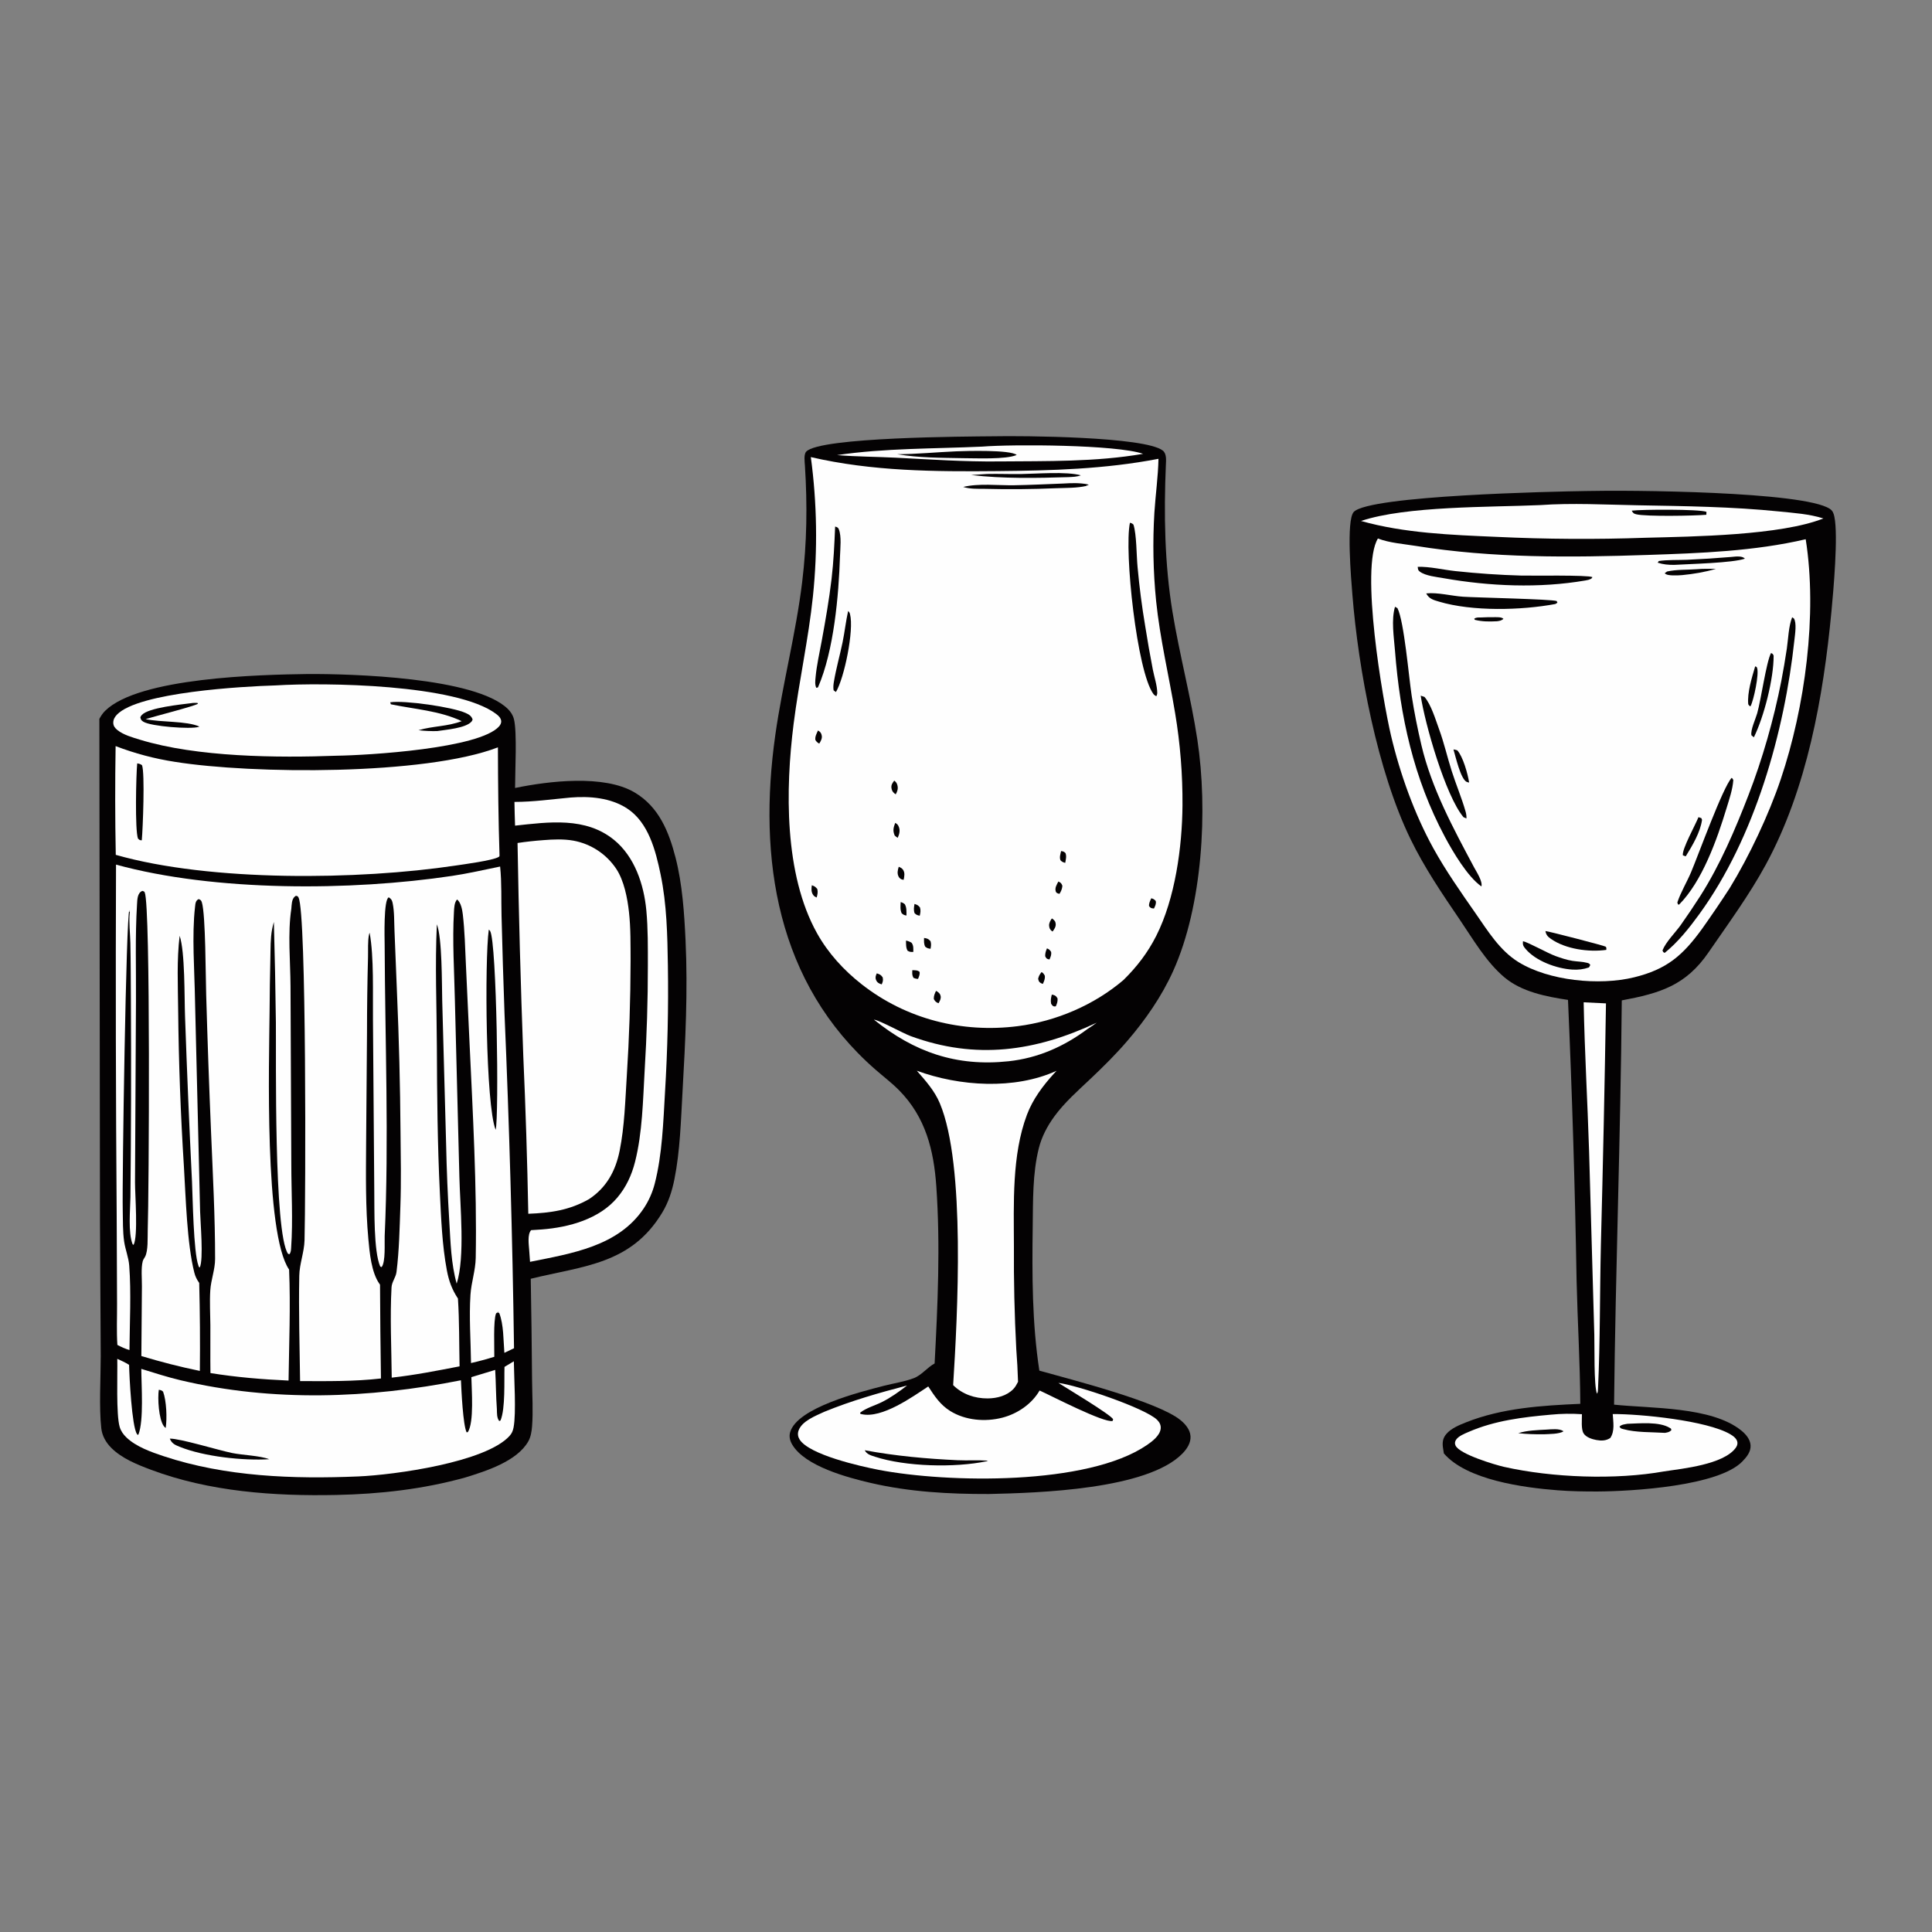
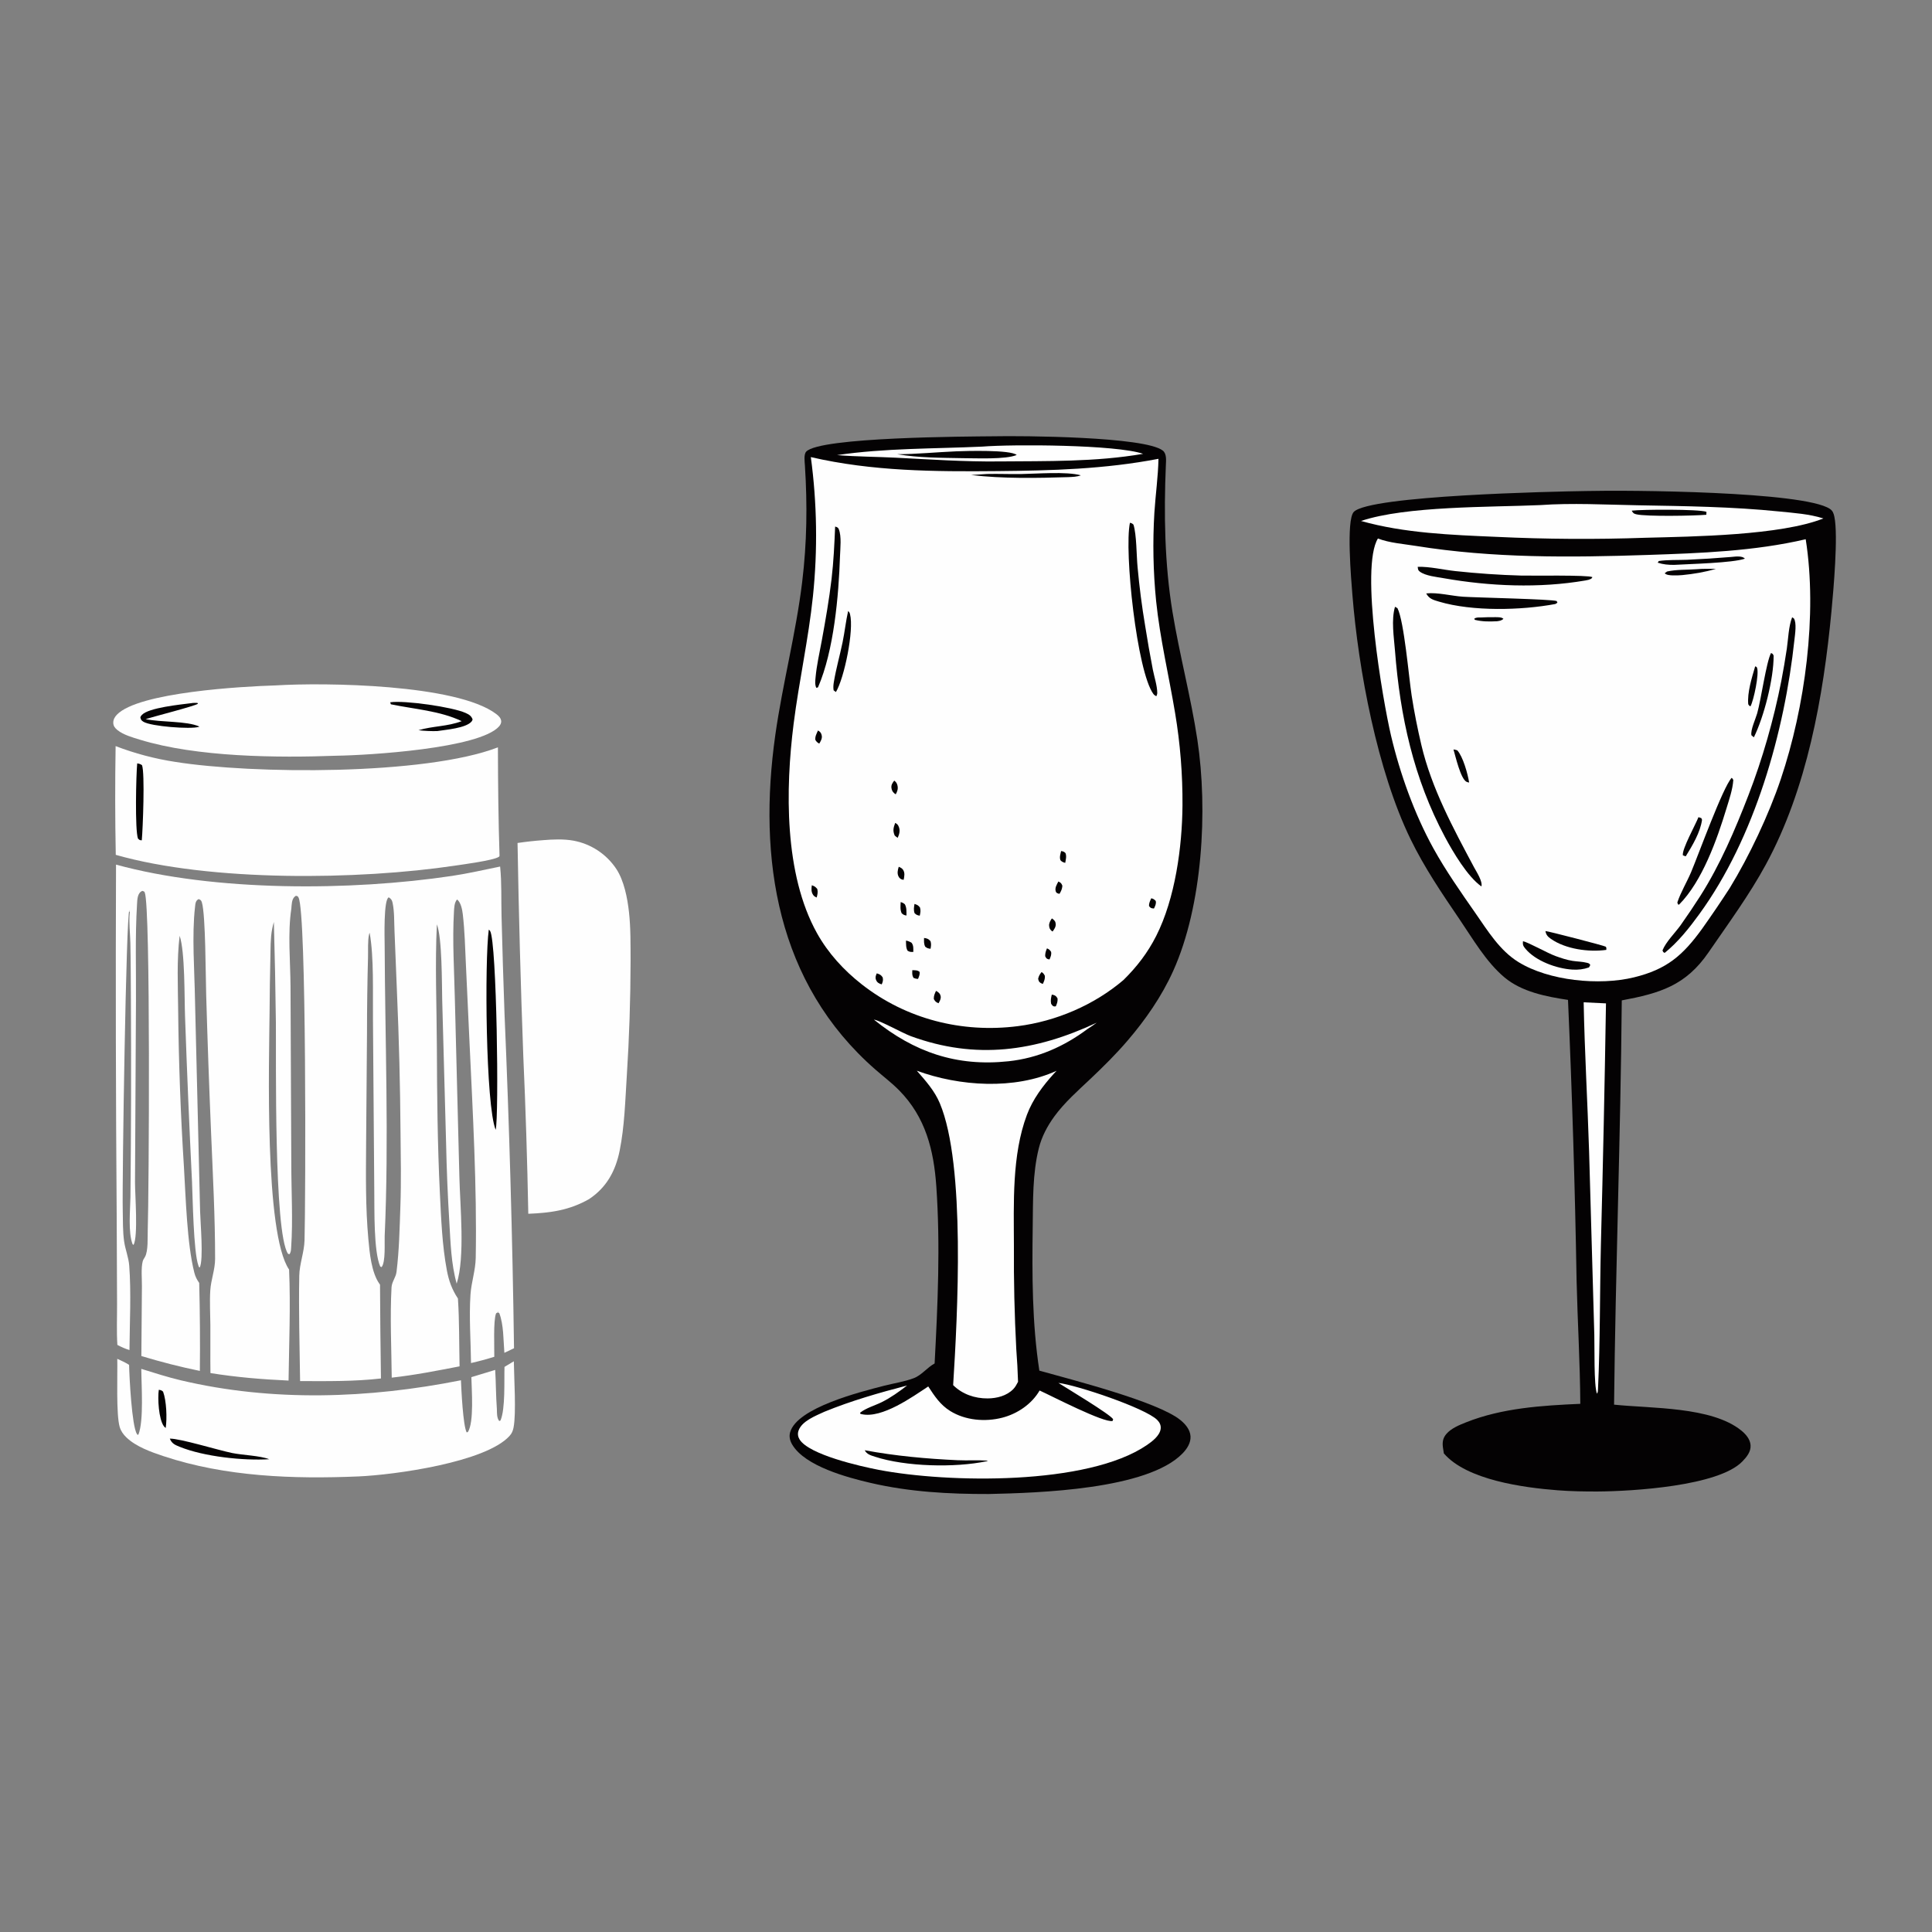
<svg xmlns="http://www.w3.org/2000/svg" width="1024" height="1024">
  <rect width="100%" height="100%" fill="#808080" stroke="none" />
  <path fill="#040203" d="M840.73 260.251C863.068 259.691 955.772 260.413 969.846 269.698C971.426 270.74 971.884 272.119 972.258 273.895C974.359 283.864 971.762 312.957 970.703 324.113C966.413 369.292 957.792 418.012 935.899 458.298C927.134 474.426 915.94 489.655 905.551 504.787C893.485 522.362 879.801 526.451 859.576 530.226C858.957 601.66 856.259 673.068 855.489 744.493C874.994 746.565 907.192 745.427 922.933 758.217C925.309 760.147 927.622 762.802 927.836 765.998C928.069 769.489 925.761 772.247 923.481 774.605C910.846 787.672 865.207 790.408 846.811 790.522C839.754 790.544 832.724 790.429 825.685 789.888C807.503 788.488 777.411 784.455 765.274 770.329Q764.96 768.668 764.755 766.99C764.436 764.226 764.799 762.103 766.668 759.95C769.216 757.012 773.514 755.264 777.071 753.853C796.217 746.255 817.251 744.956 837.592 744.054C837.458 722.258 836.146 700.539 835.626 678.759Q834.354 604.334 831.07 529.97C819.551 528.236 806.539 525.728 797.362 518.004C787.608 509.794 780.69 497.694 773.562 487.223C764.192 473.457 754.943 459.808 747.631 444.792C730.028 408.639 719.979 355.136 716.79 315.119C716.185 307.53 713.397 275.581 717.547 271.306C726.01 262.585 823.354 260.508 840.73 260.251Z" />
  <path fill="#FEFEFE" d="M839.372 531.241L851.204 531.811Q850.181 595.877 848.502 659.929C847.91 685.309 848.156 710.772 846.979 736.124C846.931 737.218 846.97 737.729 846.432 738.709C844.726 734.446 845.208 713.496 845.017 707.476L842.252 610.281C841.424 583.935 839.887 557.597 839.372 531.241Z" />
  <path fill="#FEFEFE" d="M816.208 267.716C833.2 266.499 850.96 267.491 867.994 267.805C893.097 268.268 918.117 268.541 943.118 271.101C950.981 271.906 958.86 272.39 966.43 274.786C943.809 283.795 897.48 284.368 872.181 285.024Q832.629 286.424 793.096 284.544C769.333 283.52 744.338 282.606 721.365 276.126C745.266 268.115 789.727 268.873 816.208 267.716Z" />
  <path fill="#040203" d="M864.846 270.658C870.012 269.977 900.737 269.809 904.453 271.287L904.391 272.836C898.015 273.396 872.477 273.853 867.26 272.586C865.826 272.238 865.549 271.918 864.846 270.658Z" />
-   <path fill="#FEFEFE" d="M822.091 749.792Q830.264 748.995 838.456 749.553C838.5 752.323 837.938 757.372 839.304 759.661C840.582 761.803 843.858 762.829 846.148 763.242C848.776 763.716 851.239 763.668 853.491 762.15C855.96 758.501 855.042 753.654 854.781 749.478C869.456 749.384 904.707 752.928 917.075 760.175C918.65 761.097 920.625 762.528 920.865 764.497C921.003 765.626 920.524 766.657 919.862 767.535C913.326 776.2 892.152 778.356 882.027 779.865C856.264 784.469 822.794 783.214 797.264 777.49C792.427 776.405 773.551 770.771 771.456 766.148C770.974 765.083 771.099 764.094 771.733 763.12C773.029 761.129 776.239 759.879 778.356 758.959C792.306 752.893 807.102 751.131 822.091 749.792Z" />
  <path fill="#040203" d="M819.768 757.71C822.445 757.575 826.411 757.012 828.7 758.59C826.563 760.145 820.904 760.044 818.212 760.203C813.659 760.236 809.213 760.118 804.686 759.613C809.575 758.098 814.698 757.996 819.768 757.71Z" />
  <path fill="#040203" d="M862.554 754.636C868.946 754.463 879.347 753.36 884.98 756.786C885.865 757.325 885.596 757.025 885.857 758.03C884.8 759.084 883.864 759.191 882.463 759.448C875.533 759.005 867.04 759.324 860.414 757.469C859.243 757.142 858.981 757.221 858.369 756.116C859.61 754.965 860.917 754.977 862.554 754.636Z" />
  <path fill="#FEFEFE" d="M730.329 285.414C736.388 287.765 743.94 288.302 750.384 289.338C791.183 295.9 832.287 295.514 873.459 294.126C901.271 293.189 929.875 292.155 957.063 285.805C963.36 325.682 956.688 374.865 943.855 412.953C937.516 431.77 927.136 453.787 916.771 470.728Q909.705 481.63 902.182 492.223C891.931 506.395 883.466 513.765 866.026 518.021C847.742 522.483 820.928 519.901 804.744 509.876C794.835 503.739 788.587 493.423 782.062 484.059C774.273 472.88 766.306 461.554 759.714 449.614C749.718 431.508 741.99 409.973 737.263 389.858C732.904 371.311 720.788 300.781 730.329 285.414Z" />
  <path fill="#040203" d="M784.785 327.273Q788.774 327.06 792.769 327.119C794.052 327.141 795.949 327.062 796.852 328.003C795.69 328.987 794.943 329.053 793.489 329.274C789.348 329.473 785.779 329.526 781.716 328.534L781.371 327.961C782.43 327.152 783.519 327.284 784.785 327.273Z" />
  <path fill="#040203" d="M770.372 397.213C771.11 397.297 771.689 397.471 772.393 397.695C775.432 401.046 777.964 410.211 778.67 414.75C778.195 414.66 777.784 414.609 777.334 414.395C774.145 412.872 771.445 400.812 770.372 397.213Z" />
  <path fill="#040203" d="M930.278 353.174C930.975 353.493 931.027 353.333 931.27 353.962C932.485 357.095 929.504 371.174 927.81 374.356C926.868 373.906 927.296 374.242 926.605 373.253C926.021 367.088 928.548 359.094 930.278 353.174Z" />
  <path fill="#040203" d="M899.174 301.702C902.587 301.394 906.025 301.493 909.448 301.507C903.531 303.252 897.756 304.207 891.621 304.814C889.895 304.965 888.169 305.047 886.437 304.961C885.15 304.897 883.222 304.807 882.333 303.834C882.746 303.524 883.144 303.189 883.579 302.909C883.615 302.886 883.663 302.895 883.705 302.885C888.553 301.798 894.167 302.074 899.174 301.702Z" />
  <path fill="#040203" d="M900.218 433.113L901.734 433.616L902.108 434.499C901.253 441.111 896.935 448.277 893.484 453.859C893.002 453.777 892.413 453.488 891.951 453.313C891.441 449.987 898.653 437.155 900.218 433.113Z" />
  <path fill="#040203" d="M917.426 295.209C918.822 295.094 920.392 294.863 921.787 294.973C922.97 295.066 923.994 295.218 924.82 296.104C918.322 298.41 895.567 298.89 887.262 299.401C884.128 299.393 881.577 299.195 878.574 298.218L879.322 297.344L879.336 298.427L879.03 297.372C883.876 296.634 889.325 296.89 894.244 296.692Q905.85 296.184 917.426 295.209Z" />
  <path fill="#040203" d="M938.674 346.113C939.768 346.626 939.551 346.533 940.054 347.494C940.161 359.581 934.913 380.053 929.577 390.794L928.294 389.711C927.705 386.966 930.533 380.971 931.354 378.047C933.448 370.596 936.137 351.031 938.674 346.113Z" />
  <path fill="#040203" d="M819.116 493.478C820.562 493.513 850.34 501.239 850.984 501.728C851.601 502.196 851.364 502.758 851.373 503.461C842.121 504.75 829.814 503.074 822.02 497.624C820.337 496.447 819.47 495.52 819.116 493.478Z" />
  <path fill="#040203" d="M807.2 498.864C810.321 499.549 819.971 505.089 824.445 506.713C827.351 507.768 830.423 508.81 833.486 509.285C835.969 509.67 838.677 509.654 841.094 510.298C842.09 510.563 842.329 510.572 842.884 511.467L842.199 512.746C839.262 513.78 836.486 514.096 833.382 513.905C825.044 513.393 813.942 509.371 808.515 502.858C807.313 501.414 807.013 500.743 807.2 498.864Z" />
  <path fill="#040203" d="M755.916 314.525C761.996 313.87 769.308 315.875 775.499 316.277C782.596 316.738 822.276 317.564 825.075 318.559L825.464 319.448L824.392 320.134C806.33 323.512 780.418 324.163 762.684 318.872C759.689 317.978 757.471 317.423 755.916 314.525Z" />
-   <path fill="#040203" d="M753.005 368.721C753.689 368.903 754.361 369.168 755.029 369.4C758.586 373.598 760.821 381.266 762.733 386.479C765.386 393.712 767.081 401.264 769.416 408.603C771.708 415.806 774.709 422.839 776.781 430.101C777.148 431.386 777.286 432.474 777.255 433.804L775.682 433.128C766.159 421.835 755.2 383.552 753.005 368.721Z" />
  <path fill="#040203" d="M917.811 412.268C918.431 412.784 918.09 412.433 918.693 413.441C918.318 418.532 916.554 423.577 915.079 428.435C910.062 444.957 902.206 467.164 889.916 479.49L889.306 479.305L889.037 478.271C890.888 472.762 894.053 467.601 896.33 462.224C900.041 453.464 913.153 417.244 917.811 412.268Z" />
  <path fill="#040203" d="M751.417 300.421C757.781 300.245 764.987 302.001 771.385 302.69Q788.771 304.568 806.251 305.066C810.927 305.233 842.15 304.66 844.022 305.911C843.489 306.97 842.944 306.898 841.884 307.335C841.329 307.453 840.775 307.579 840.216 307.675C815.846 311.867 789.507 310.75 765.245 306.471C761.541 305.818 755.557 305.24 752.539 302.982C751.454 302.171 751.602 301.698 751.417 300.421Z" />
  <path fill="#040203" d="M739.395 321.596L740.694 322.363C744.23 329.367 746.716 359.004 748.207 368.652C749.562 377.419 751.323 386.241 753.357 394.873C758.783 417.911 770.227 438.955 781.258 459.646C782.55 462.07 785.899 467.095 785.186 469.832C777.794 464.625 770.097 451.556 765.845 443.603C749.238 412.536 742.08 379.72 739.366 344.827C738.813 337.728 737.316 328.459 739.395 321.596Z" />
  <path fill="#040203" d="M949.869 327.178L950.757 327.744C952.38 330.001 951.397 336.223 951.108 338.928C945.867 387.945 930.015 444.15 900.708 484.452C895.296 491.894 889.485 499.253 882.298 505.062C881.304 504.437 881.701 504.862 881.15 503.747C882.946 499.197 887.845 494.442 890.774 490.362Q896.181 482.718 901.227 474.831C911.764 458.241 919.597 439.853 926.676 421.586C934.152 402.292 940.136 381.297 944.122 360.992Q945.775 352.423 947.057 343.79C947.81 338.58 947.982 331.995 949.869 327.178Z" />
  <path fill="#040203" d="M526.516 231.238C541.814 230.923 606.872 231.366 616.309 238.816C618.445 240.502 618.037 244.112 617.935 246.515C616.841 272.363 617.251 298.852 621.461 324.427C625.19 347.084 631.18 369.335 634.622 392.028C640.277 429.315 637.414 480.037 621.804 514.643C615.72 528.131 607.126 540.493 597.516 551.686C591.394 558.818 584.772 565.372 577.947 571.827C571.27 578.141 564.201 584.334 558.774 591.799C555.072 596.892 552.115 602.499 550.585 608.626C547.231 622.067 547.55 636.504 547.359 650.284C547.007 675.694 547.018 701.286 550.878 726.464C567.925 731.258 613.594 742.836 625.639 752.657C628.274 754.805 630.755 757.666 630.993 761.213C631.227 764.701 629.168 767.871 626.843 770.28C608.261 789.537 550.419 791.265 524.092 791.86C503.002 791.91 481.989 790.766 461.39 785.965C449.251 783.136 426.598 777.144 419.86 765.603C418.685 763.591 418.141 761.419 418.785 759.132C422.469 746.046 456.274 737.655 468.522 734.494C473.699 733.159 479.29 732.355 484.288 730.47C488.529 728.872 491.335 724.846 495.368 722.665C497.027 691.389 498.44 660.141 496.268 628.837C494.928 609.522 490.577 592.148 476.614 577.955C472.731 574.008 468.236 570.602 464.065 566.963C411.631 521.218 401.624 455.2 410.938 389.505C414.788 362.35 421.872 335.682 425.175 308.422C427.691 287.65 427.951 267.628 426.626 246.801C426.498 244.787 425.929 240.863 427.306 239.376C434.503 231.6 512.801 231.387 526.516 231.238Z" />
  <path fill="#FEFEFE" d="M463.178 540.418C466.238 540.791 478.49 547.623 482.764 549.189C517.247 561.828 548.806 557.282 581.276 542.042C579.724 543.229 578.057 544.28 576.435 545.367C563.921 554.705 550.126 560.816 534.542 562.487C506.907 565.449 484.487 557.609 463.178 540.418Z" />
  <path fill="#FEFEFE" d="M520.541 236.719C536.73 235.403 591.64 235.645 605.87 240.538C580.677 244.892 554.853 244.339 529.375 244.57C511.036 244.762 493.184 243.523 474.911 242.593C464.509 242.064 454.048 242.07 443.668 241.212C468.968 237.487 495.018 237.877 520.541 236.719Z" />
  <path fill="#040203" d="M506.763 239.214C511.959 239.006 535.567 238.302 538.862 241.143C533.123 243.63 517.154 242.842 510.507 242.844C498.819 242.614 487.148 242.702 475.587 240.749C485.909 240.713 496.421 239.647 506.763 239.214Z" />
  <path fill="#FEFEFE" d="M485.931 567.5C508.494 575.799 537.732 577.723 560.007 567.537Q559.296 568.273 558.61 569.033C552.726 575.504 547.399 582.61 544.297 590.854C536.251 612.239 537.347 637.909 537.396 660.463Q537.213 687.812 538.652 715.123Q539.321 723.745 539.586 732.388C538.849 733.765 538.158 735.146 537.05 736.271C533.534 739.841 528.384 741.152 523.513 741.192C516.702 741.248 510.071 738.986 505.191 734.148C507.477 697.665 511.887 617.47 498.131 584.763C495.323 578.085 490.637 572.879 485.931 567.5Z" />
  <path fill="#FEFEFE" d="M560.972 732.982C570.494 734.039 607.097 746.31 613.343 752.595C614.623 753.883 615.418 755.447 615.175 757.322C614.705 760.949 610.71 763.977 607.9 765.9C576.413 787.452 502.182 786.04 465.811 779.066C456.158 777.215 428.82 771.055 423.803 762.948C422.932 761.541 422.683 759.977 423.196 758.387C424.873 753.193 432.387 750.388 436.874 748.286C451.131 742.447 465.873 738.226 480.767 734.347C476.548 737.622 472.134 740.788 467.339 743.171C463.701 744.978 458.985 746.268 455.847 748.789L456.061 749.381C456.287 749.438 456.512 749.502 456.74 749.551C467.541 751.905 483.514 740.442 491.99 734.847C495.323 739.94 498.328 744.562 503.621 747.858C511.657 752.864 522.227 753.739 531.276 751.393C539.267 749.321 546.853 744.19 551.011 736.995C557.328 739.86 585.037 754.248 589.696 753.145L589.988 752.235C588.711 749.753 564.717 735.37 560.972 732.982Z" />
  <path fill="#040203" d="M458.332 768.661C474.524 771.686 491.131 773.193 507.576 773.942C512.934 774.186 518.312 773.801 523.653 774.178L522.899 774.497C506.1 778.009 479.979 777.392 463.752 772.094C461.49 771.356 459.439 770.821 458.332 768.661Z" />
  <path fill="#FEFEFE" d="M429.759 242.268C462.316 249.818 495.416 250.009 528.692 249.699C557.503 249.43 585.628 248.642 614.017 243.179C613.819 252.647 612.454 262.237 611.846 271.708Q611.137 283.408 611.366 295.126Q611.594 306.845 612.758 318.508C614.829 338.56 619.535 358.118 622.837 377.956Q624.866 390.079 625.844 402.331Q626.822 414.584 626.741 426.875C626.579 448.937 622.854 476.225 612.829 496.032C608.302 504.978 602.593 512.394 595.477 519.413C579.893 532.698 559.742 541.299 539.454 543.885C509.889 547.655 480.281 540.152 456.753 521.727C447.235 514.274 438.922 505.195 433.022 494.603C415.587 463.307 416.261 418.22 420.639 383.624C423.502 360.993 428.52 338.701 430.882 315.967Q431.834 306.778 432.24 297.55Q432.647 288.321 432.506 279.084Q432.365 269.848 431.678 260.635Q430.991 251.423 429.759 242.268Z" />
  <path fill="#040203" d="M554.91 502.65C556.064 503.119 556.418 503.469 557.103 504.504C557.375 506.076 556.86 507.089 556.275 508.503C556.096 508.484 555.912 508.492 555.738 508.446C554.557 508.137 554.488 507.795 553.966 506.782C553.943 505.177 554.309 504.127 554.91 502.65Z" />
  <path fill="#040203" d="M610.204 476.101C611.348 476.394 611.768 476.676 612.576 477.534C612.892 479.083 612.263 480.137 611.646 481.511C611.537 481.511 611.426 481.526 611.318 481.512C609.958 481.326 609.828 481.274 609.02 480.238C608.917 478.666 609.575 477.492 610.204 476.101Z" />
  <path fill="#040203" d="M430.291 469.196C431.824 469.79 432.134 469.945 433.185 471.194C433.594 472.909 433.291 474.025 432.841 475.707C432.055 475.339 431.485 475.068 430.976 474.32C429.884 472.715 430.038 471.001 430.291 469.196Z" />
  <path fill="#040203" d="M483.55 514.215C484.936 514.277 486.262 514.143 487.38 515.082C487.641 516.567 487.098 517.432 486.585 518.831C485.56 518.819 485.096 518.651 484.158 518.292C483.326 516.743 483.51 515.946 483.55 514.215Z" />
  <path fill="#040203" d="M552.044 515.213C552.98 515.715 553.258 516.25 553.78 517.155C553.955 518.884 553.419 519.956 552.74 521.488C552.4 521.369 551.893 521.21 551.595 521.024C550.568 520.384 550.531 519.871 550.236 518.78C550.566 517.235 551.107 516.425 552.044 515.213Z" />
  <path fill="#040203" d="M562.41 451.075C563.517 451.244 563.936 451.37 564.739 452.161C565.396 453.887 564.894 455.575 564.594 457.336C563.447 457.018 562.887 456.832 562.069 455.951C561.444 454.332 562.05 452.705 562.41 451.075Z" />
  <path fill="#040203" d="M433.559 387.161C434.814 387.896 435.314 388.541 435.567 389.983C435.826 391.451 434.937 392.949 434.22 394.135C433.21 393.559 432.779 393.172 432.164 392.184C431.91 390.358 432.838 388.786 433.559 387.161Z" />
  <path fill="#040203" d="M464.717 515.897C466.277 516.398 466.901 516.64 467.852 518.039C468.168 519.666 467.933 520.271 467.33 521.744C465.924 521.322 464.855 520.797 464.297 519.315C463.812 518.026 464.173 517.066 464.717 515.897Z" />
  <path fill="#040203" d="M489.765 497.143C491.45 497.346 492.074 497.633 493.198 498.847C493.647 500.376 493.483 501.365 493.196 502.879C491.814 502.665 491.486 502.614 490.386 501.775C489.601 500.26 489.746 498.798 489.765 497.143Z" />
  <path fill="#040203" d="M473.969 413.74C474.885 414.442 475.344 415.039 475.642 416.182C476.123 418.023 475.641 419.401 474.759 421.002C474.507 420.826 474.24 420.67 474.003 420.475C473.056 419.693 472.601 418.715 472.465 417.51C472.294 415.988 473.095 414.873 473.969 413.74Z" />
  <path fill="#040203" d="M484.704 479.102C486.12 479.562 486.651 479.767 487.609 480.99C488.076 482.633 487.849 483.696 487.48 485.344C486.074 485.032 485.802 484.981 484.757 484.012C484.132 482.267 484.427 480.901 484.704 479.102Z" />
  <path fill="#040203" d="M557.514 486.783C557.612 486.842 557.717 486.89 557.807 486.959C558.843 487.763 559.457 488.334 559.554 489.738C559.66 491.288 558.757 492.55 557.887 493.723C557.751 493.637 557.601 493.57 557.477 493.466C556.518 492.668 556.198 492.019 556.059 490.759C555.897 489.308 556.74 487.914 557.514 486.783Z" />
  <path fill="#040203" d="M496.105 525.193C496.264 525.275 496.431 525.345 496.583 525.439C497.595 526.064 498.361 526.763 498.568 527.989C498.811 529.427 498.102 530.539 497.45 531.737C496.029 531.188 495.654 530.756 494.937 529.499C494.872 527.794 495.395 526.721 496.105 525.193Z" />
  <path fill="#040203" d="M477.375 478.123C478.333 478.366 478.818 478.641 479.58 479.268C480.629 481.116 480.421 483.177 480.451 485.247C479.12 485.006 478.926 484.922 477.904 484.037C477.028 482.129 477.299 480.171 477.375 478.123Z" />
  <path fill="#040203" d="M560.979 467.201C562.39 467.996 562.456 467.991 563.081 469.474C562.938 471.229 562.446 472.229 561.567 473.741C561.352 473.697 561.13 473.68 560.922 473.608C560.194 473.354 559.775 473.151 559.554 472.399C559.006 470.534 560.131 468.794 560.979 467.201Z" />
  <path fill="#040203" d="M480.186 498.527C481.397 498.766 482.148 499.073 483.195 499.728C484.269 501.239 484.073 502.776 484.068 504.544C482.642 504.567 482.299 504.606 481.065 503.932C480.095 502.377 480.254 500.319 480.186 498.527Z" />
  <path fill="#040203" d="M557.475 527.162C557.767 527.221 558.068 527.249 558.353 527.337C559.642 527.738 559.858 528.136 560.53 529.215C560.635 530.861 560.264 531.839 559.622 533.342C559.407 533.376 559.194 533.453 558.976 533.443C557.901 533.393 557.649 532.763 557.105 531.982C556.783 530.174 557.04 528.933 557.475 527.162Z" />
  <path fill="#040203" d="M476.36 459.393C477.241 459.806 478.004 460.111 478.59 460.938C479.744 462.568 479.313 464.508 478.958 466.308C478.805 466.291 478.651 466.284 478.5 466.256C477.505 466.071 476.798 465.577 476.309 464.672C475.376 462.949 475.81 461.144 476.36 459.393Z" />
  <path fill="#040203" d="M474.476 436.151C475.586 436.758 475.992 437.174 476.449 438.395C477.181 440.35 476.617 442.274 475.787 444.068C475.209 443.718 474.735 443.292 474.219 442.856C473.101 440.284 473.522 438.724 474.476 436.151Z" />
  <path fill="#040203" d="M523.21 251.215C529.114 251.069 535.044 251.334 540.955 251.257C549.294 251.147 565.077 249.787 572.874 251.925C570.743 252.748 568.603 252.756 566.349 252.883C549.427 253.409 531.541 253.754 514.711 251.77L523.21 251.215Z" />
  <path fill="#040203" d="M449.537 323.826C450.187 324.549 450.302 324.651 450.531 325.534C452.724 333.986 447.511 359.358 443.066 366.77C442.625 366.531 442.22 366.16 441.823 365.853C441.588 364.283 441.711 362.97 441.972 361.405C443.142 354.376 445.136 347.415 446.584 340.426C447.725 334.921 448.295 329.301 449.537 323.826Z" />
-   <path fill="#040203" d="M563.537 256.282C568.044 256.016 572.006 255.871 576.482 256.69L576.285 257.381L577.016 256.986L576.581 256.768L576.123 257.46L576.389 256.735L575.87 257.526C570.824 258.726 565.106 258.565 559.925 258.764Q540.906 259.576 521.875 259.096C518.124 259.065 514.129 259.238 510.522 258.09C518.699 256.075 529.009 257.334 537.5 257.195C546.178 257.053 554.863 256.598 563.537 256.282Z" />
  <path fill="#040203" d="M442.64 279.103C442.838 279.158 443.044 279.19 443.235 279.268C444.013 279.589 444.283 279.765 444.595 280.545C446.104 284.326 445.354 290.66 445.222 294.684C444.527 315.815 442 344.789 433.583 364.254C433.142 364.551 433.438 364.402 432.626 364.522C431.844 362.783 432.1 360.841 432.269 358.989C432.863 352.479 434.389 345.944 435.567 339.507C437.54 328.72 439.451 317.811 440.739 306.92C441.831 297.685 442.25 288.389 442.64 279.103Z" />
  <path fill="#040203" d="M598.887 277.083C599.841 277.328 600.013 277.367 600.763 278.072C602.457 283.44 602.333 294.311 602.939 300.608Q604.359 316.285 606.975 331.808Q608.797 343.404 611.029 354.927C611.761 358.664 613.356 363.484 613.369 367.253C613.372 367.915 613.14 368.427 612.886 369.021C612.27 368.698 611.744 368.4 611.319 367.822C602.594 355.95 595.751 292.254 598.887 277.083Z" />
-   <path fill="#040203" d="M163.036 357.249C186.168 357.116 251.925 358.945 269.107 375.701C270.716 377.27 271.86 379.037 272.411 381.229C274.124 388.045 272.99 409.042 272.995 417.648C290.829 413.955 320.111 410.436 336.291 419.978C349.181 427.58 354.483 440.678 358.051 454.538C361.654 468.538 362.679 483.984 363.355 498.383C364.614 525.186 363.279 551.76 361.759 578.51C360.888 593.833 360.475 609.997 357.456 625.031C356.192 631.331 354.319 637.2 350.984 642.727C334.366 670.268 309.033 670.93 281.308 677.772Q281.797 704.511 282.001 731.253C282.059 739.408 282.64 747.974 281.999 756.097C281.797 758.648 281.322 761.604 280.054 763.866C274.06 774.555 257.486 779.74 246.615 783.098C224.364 789.296 201.325 791.879 178.28 792.359C145.269 793.046 110.957 790.646 79.822 778.927C72.608 776.211 64.581 772.992 59.026 767.445C56.191 764.615 54.147 761.096 53.691 757.058C52.441 745.983 53.395 730.236 53.395 718.715L52.996 648.194L52.664 381.012C53.513 379.431 54.445 378.009 55.732 376.741C73.706 359.032 138.089 357.588 163.036 357.249Z" />
-   <path fill="#FEFEFE" d="M302.417 422.711C312.53 421.888 323.666 422.823 332.372 428.498C343.758 435.921 347.538 450.963 350.133 463.466C353.422 479.311 353.742 495.654 353.99 511.786Q354.508 545.394 352.466 578.944C351.543 594.853 351.012 611.839 347.042 627.301Q346.593 629.058 345.998 630.771Q345.403 632.485 344.666 634.142Q343.929 635.799 343.056 637.388Q342.182 638.978 341.178 640.488C327.738 660.618 302.869 664.359 280.931 668.798L280.486 662.604C280.281 659.574 279.455 654.342 281.493 652.007L283.625 651.867Q285.426 651.768 287.225 651.63C301.569 650.516 317.593 646.158 327.216 634.723C331.885 629.175 334.807 622.831 336.58 615.837C340.501 600.375 340.766 583.355 341.675 567.464Q343.39 539.635 343.379 511.754C343.372 502.024 343.477 492.265 342.575 482.566C341.302 468.888 336.423 454.099 325.433 445.146C310.386 432.887 290.867 435.685 272.995 437.607Q272.766 431.321 272.67 425.032C282.616 425.037 292.527 423.617 302.417 422.711Z" />
  <path fill="#FEFEFE" d="M146.08 363.282C172.111 361.665 242.033 362.575 263 378.431C264.288 379.406 265.509 380.559 265.65 382.257C265.728 383.187 265.171 384.267 264.562 384.96C254.177 396.784 195.016 400.3 178.637 400.541C146.948 401.725 104.438 401.332 74.101 392.033C70.208 390.839 65.454 389.522 62.23 386.944C60.981 385.945 60.057 384.775 60.034 383.097C60.011 381.395 60.817 379.985 61.96 378.795C73.451 366.833 128.914 363.794 146.08 363.282Z" />
  <path fill="#040203" d="M101.377 372.694C102.399 372.484 103.556 372.56 104.603 372.532L104.927 372.983C103.395 374.207 81.318 379.83 77.176 381.14C85.369 382.93 98.787 382.012 105.691 385.092C105.541 385.155 105.397 385.233 105.242 385.282C101.087 386.599 80.098 385.039 76.015 382.543C74.894 381.857 74.645 381.426 74.378 380.176C74.668 379.59 74.669 379.504 75.172 378.954C78.722 375.072 95.721 373.414 101.377 372.694Z" />
  <path fill="#040203" d="M206.817 372.224C214.589 371.11 239.817 374.722 246.806 377.892C248.599 378.705 249.809 379.422 250.489 381.309C250.332 381.752 250.261 382.057 249.93 382.441C246.911 385.955 236.283 386.764 231.685 387.492C228.33 387.551 225.147 387.433 221.814 387.032C229.391 384.746 237.162 385.124 244.69 382.225C233.244 376.735 219.491 375.865 207.166 373.29L206.817 372.224Z" />
  <path fill="#FEFEFE" d="M62.16 720.218C64.33 721.178 66.408 722.123 68.419 723.399C68.555 729.68 69.871 756.003 72.579 760.04C72.719 760.248 72.873 760.447 73.02 760.651L72.794 760.637L73.391 760.275C76.288 752.886 74.921 734.212 74.895 725.532C81.824 727.666 88.755 729.916 95.813 731.587C144.478 743.112 195.576 741.276 244.308 731.568C244.548 736.957 245.397 755.346 247.321 759.178L247.977 759.034C251.337 753.744 249.961 736.654 249.836 729.921L262.465 726.079C262.873 733.009 262.839 739.948 263.356 746.878C263.418 748.946 263.268 751.493 264.616 753.193L265.288 752.863C267.92 746.612 267.159 731.779 267.394 724.485L272.344 721.506C272.453 730.161 273.671 749.009 272.204 756.552C271.839 758.432 271.312 759.707 270.027 761.118C257.354 775.026 209.224 781.726 189.823 782.542C155.5 783.986 119.558 782.732 86.68 771.797C80.079 769.602 72.107 766.781 66.993 761.859C65.348 760.276 64.1 758.528 63.444 756.327C61.489 749.76 62.35 728.406 62.16 720.218Z" />
  <path fill="#040203" d="M84.171 736.623C85.208 736.776 85.653 736.886 86.435 737.598C88.252 742.499 88.59 751.684 87.829 756.857C87.53 756.608 87.148 756.32 86.907 756.005C84.075 752.298 83.499 741.028 84.171 736.623Z" />
  <path fill="#040203" d="M90.004 762.502C95.312 762.364 115.745 768.644 123.035 770.128C128.658 771.272 137.72 771.494 142.695 773.419C129.014 774.263 108.071 772.063 95.207 766.823C92.645 765.78 91.108 765.125 90.004 762.502Z" />
  <path fill="#FEFEFE" d="M288.023 445.291C293.259 444.872 298.723 444.633 303.92 445.558Q304.779 445.716 305.629 445.916Q306.479 446.116 307.318 446.359Q308.157 446.602 308.982 446.887Q309.808 447.171 310.618 447.497Q311.429 447.822 312.222 448.188Q313.015 448.553 313.789 448.958Q314.562 449.363 315.315 449.807Q316.067 450.25 316.797 450.73Q317.526 451.211 318.23 451.727Q318.935 452.243 319.612 452.794Q320.29 453.345 320.939 453.929Q321.588 454.513 322.207 455.129Q322.826 455.745 323.413 456.392Q324.001 457.038 324.555 457.713Q325.109 458.388 325.629 459.089Q326.149 459.791 326.633 460.518C330.785 466.799 332.545 476.014 333.368 483.386C334.327 491.976 334.178 500.739 334.221 509.377Q334.165 539.888 332.21 570.337C331.385 583.389 331.014 597.072 328.428 609.899C326.259 620.652 321.475 629.404 312.226 635.543C301.834 641.474 291.753 642.874 280.007 643.323Q279.218 601.504 277.355 559.72Q275.269 503.275 274.305 446.8Q281.135 445.786 288.023 445.291Z" />
  <path fill="#FEFEFE" d="M61.279 395.446Q68.902 398.373 76.794 400.467Q84.686 402.561 92.757 403.798C133.633 410.351 225.256 411.006 263.908 396.108C263.949 415.223 264.151 434.464 264.762 453.568C264.606 454.029 264.709 453.956 264.219 454.245C261.078 456.093 245.76 458.119 241.412 458.771C190.156 466.452 111.678 467.439 61.361 453.086Q60.797 424.266 61.279 395.446Z" />
  <path fill="#040203" d="M72.722 404.614C73.793 404.784 74.39 404.92 75.269 405.568C76.866 409.648 75.72 439.302 75.148 445.384C73.864 445.321 74.04 445.236 73.129 444.465C71.464 439.949 72.135 410.615 72.722 404.614Z" />
  <path fill="#FEFEFE" d="M61.493 458.262C113.965 472.644 186.089 472.266 239.6 464.248C248.13 462.97 256.625 461.015 265.077 459.288C265.963 467.861 265.599 476.804 265.825 485.436Q266.47 511.339 267.403 537.233Q271.207 625.878 272.444 714.595L267.325 717.032C266.787 710.48 267.004 702.085 264.602 695.929L263.148 695.755L264.413 695.621L264.088 695.286L262.938 696.124C261.39 699.672 262.068 714.599 261.989 719.125Q255.886 721.033 249.648 722.443C249.508 710.504 248.574 698.081 249.361 686.196C249.796 679.625 252.024 673.378 252.143 666.725C252.824 628.789 250.576 589.752 248.821 551.834L246.936 511.189C246.524 502.402 246.321 493.389 245.3 484.661C245.01 482.18 244.3 478.323 242.269 476.733C240.785 478.32 240.726 481.2 240.602 483.323C239.699 498.779 240.774 514.854 241.106 530.346L243.482 623.816C243.838 639.055 246.571 666.267 242.048 680.357C239.09 669.731 238.798 658.57 238.149 647.607Q236.886 626.946 236.445 606.251L234.384 530.354C234.17 521.248 234.366 497.128 231.554 489.901C230.511 511.217 231.456 533.209 231.546 554.615C231.654 580.486 231.876 606.497 233.145 632.337C233.808 645.857 234.34 659.984 236.848 673.314C237.904 678.928 239.558 683.471 242.716 688.251C243.493 700.103 243.318 712.293 243.582 724.191C231.57 726.517 219.799 728.835 207.625 730.183C207.471 714.382 206.666 698.087 207.519 682.324C207.68 679.354 209.788 677.097 210.154 674.187C211.594 662.718 211.797 650.884 212.213 639.333C212.685 626.266 212.413 613.11 212.282 600.037Q212.013 562.9 210.397 525.797L209.092 493.421C208.87 488.645 209.082 483.182 208.085 478.54C207.76 477.032 207.336 476.44 206.063 475.607C203.219 476.674 203.86 497.532 203.873 500.767C204.085 552.155 206.188 603.762 203.89 655.11C203.732 658.649 204.468 668.921 202.253 671.594L201.532 671.281C197.993 663.265 198.509 640.922 198.374 631.489L197.678 540.363C197.53 526.826 198.268 507.146 195.906 494.356C195.817 494.611 195.7 494.858 195.64 495.121C194.819 498.721 195.176 503.659 195.056 507.372Q194.524 527.36 194.518 547.355L194.052 606.075C193.937 622.907 193.701 639.894 195.233 656.67C195.891 663.872 196.81 674.382 201.12 680.471C201.217 680.609 201.32 680.743 201.419 680.878Q201.533 705.751 201.914 730.621C187.998 732.232 173.068 732.063 159.054 732.003C158.804 713.432 158.263 694.722 158.619 676.161C158.74 669.832 161.228 663.775 161.408 657.38C162.001 636.323 162.512 483.63 158.232 475.741C157.745 474.842 157.733 475.039 156.848 474.782C156.657 474.915 156.455 475.034 156.275 475.181C154.551 476.598 154.604 479.58 154.412 481.62C152.415 494.781 153.909 509.357 153.98 522.689L154.395 617.022C154.404 631.577 155.31 646.729 154.317 661.209C154.23 662.479 154.22 663.818 153.34 664.81L152.612 664.466C145.094 653.153 146.427 560.544 146.225 541.949Q145.915 515.301 145.152 488.663Q144.602 490.526 144.236 492.433C143.29 497.383 143.438 502.78 143.304 507.811Q142.967 521.884 142.888 535.96C142.628 562.809 140.065 653.639 153.224 672.895C154.058 692.403 153.202 712.201 152.944 731.731C138.973 731.103 125.365 729.976 111.544 727.751C111.414 719.276 111.558 710.79 111.499 702.313C111.456 696.213 111.067 689.996 111.456 683.915C111.817 678.283 113.999 672.891 114.005 667.248C114.026 645.03 112.803 622.628 111.879 600.425Q110.333 563.869 109.282 527.296C108.979 518.085 109.003 484.817 107.003 478.309C106.629 477.093 106.361 477.01 105.301 476.532C103.624 477.347 103.58 478.9 103.379 480.635C101.62 495.77 103.118 514.534 103.356 530.094L106.058 641.971C106.189 647.779 107.967 667.542 105.883 671.794C105.224 671.394 105.498 671.675 105.136 670.688C102.551 663.627 102.151 634.631 101.767 626.291Q99.604 582.506 98.072 538.695C97.691 528.393 98.103 504.515 95.215 495.976C93.647 508.786 94.297 522.356 94.426 535.263Q94.848 576.83 97.478 618.315C98.471 634.702 99.093 659.136 102.994 674.502C103.536 676.638 104.33 678.183 105.586 679.986Q106.177 703.298 105.93 726.616C95.374 724.453 85.242 721.834 74.925 718.725L75.219 681.914C75.271 678.034 74.678 672.22 75.64 668.52C75.879 667.6 76.412 666.976 76.858 666.162C78.607 662.964 78.175 655.932 78.299 652.25C78.932 633.597 79.875 480.612 76.726 473.051C76.442 472.369 76.105 472.436 75.468 472.191C72.769 473.215 72.779 476.821 72.623 479.354C71.579 496.278 72.176 513.675 72.065 530.657L71.561 626.634C71.545 633.494 73.285 655.012 70.805 659.815L70.285 659.485C67.831 653.238 69.022 641.457 69.132 634.5Q69.687 582.124 69.379 529.746C69.303 519.769 69.316 509.783 69.103 499.809C68.995 494.739 68.238 488.895 68.775 483.919C68.792 483.761 68.823 483.606 68.847 483.449L68.543 483.216L68.567 482.353C66.84 484.883 64.694 625.311 65.058 641.504C65.179 646.89 65.031 652.717 65.803 658.048C66.424 662.335 68.154 666.419 68.486 670.755C69.582 685.063 68.739 701.061 68.624 715.552C66.308 714.864 64.342 713.944 62.209 712.836C61.746 705.645 62.079 698.25 62.042 691.037L61.841 643.382Q61.146 550.824 61.493 458.262Z" />
  <path fill="#040203" d="M259.061 492.75C259.404 493.018 259.561 493.087 259.786 493.468C263.312 499.464 264.528 591.831 262.709 598.833C257.388 585.799 256.839 509.147 259.061 492.75Z" />
</svg>